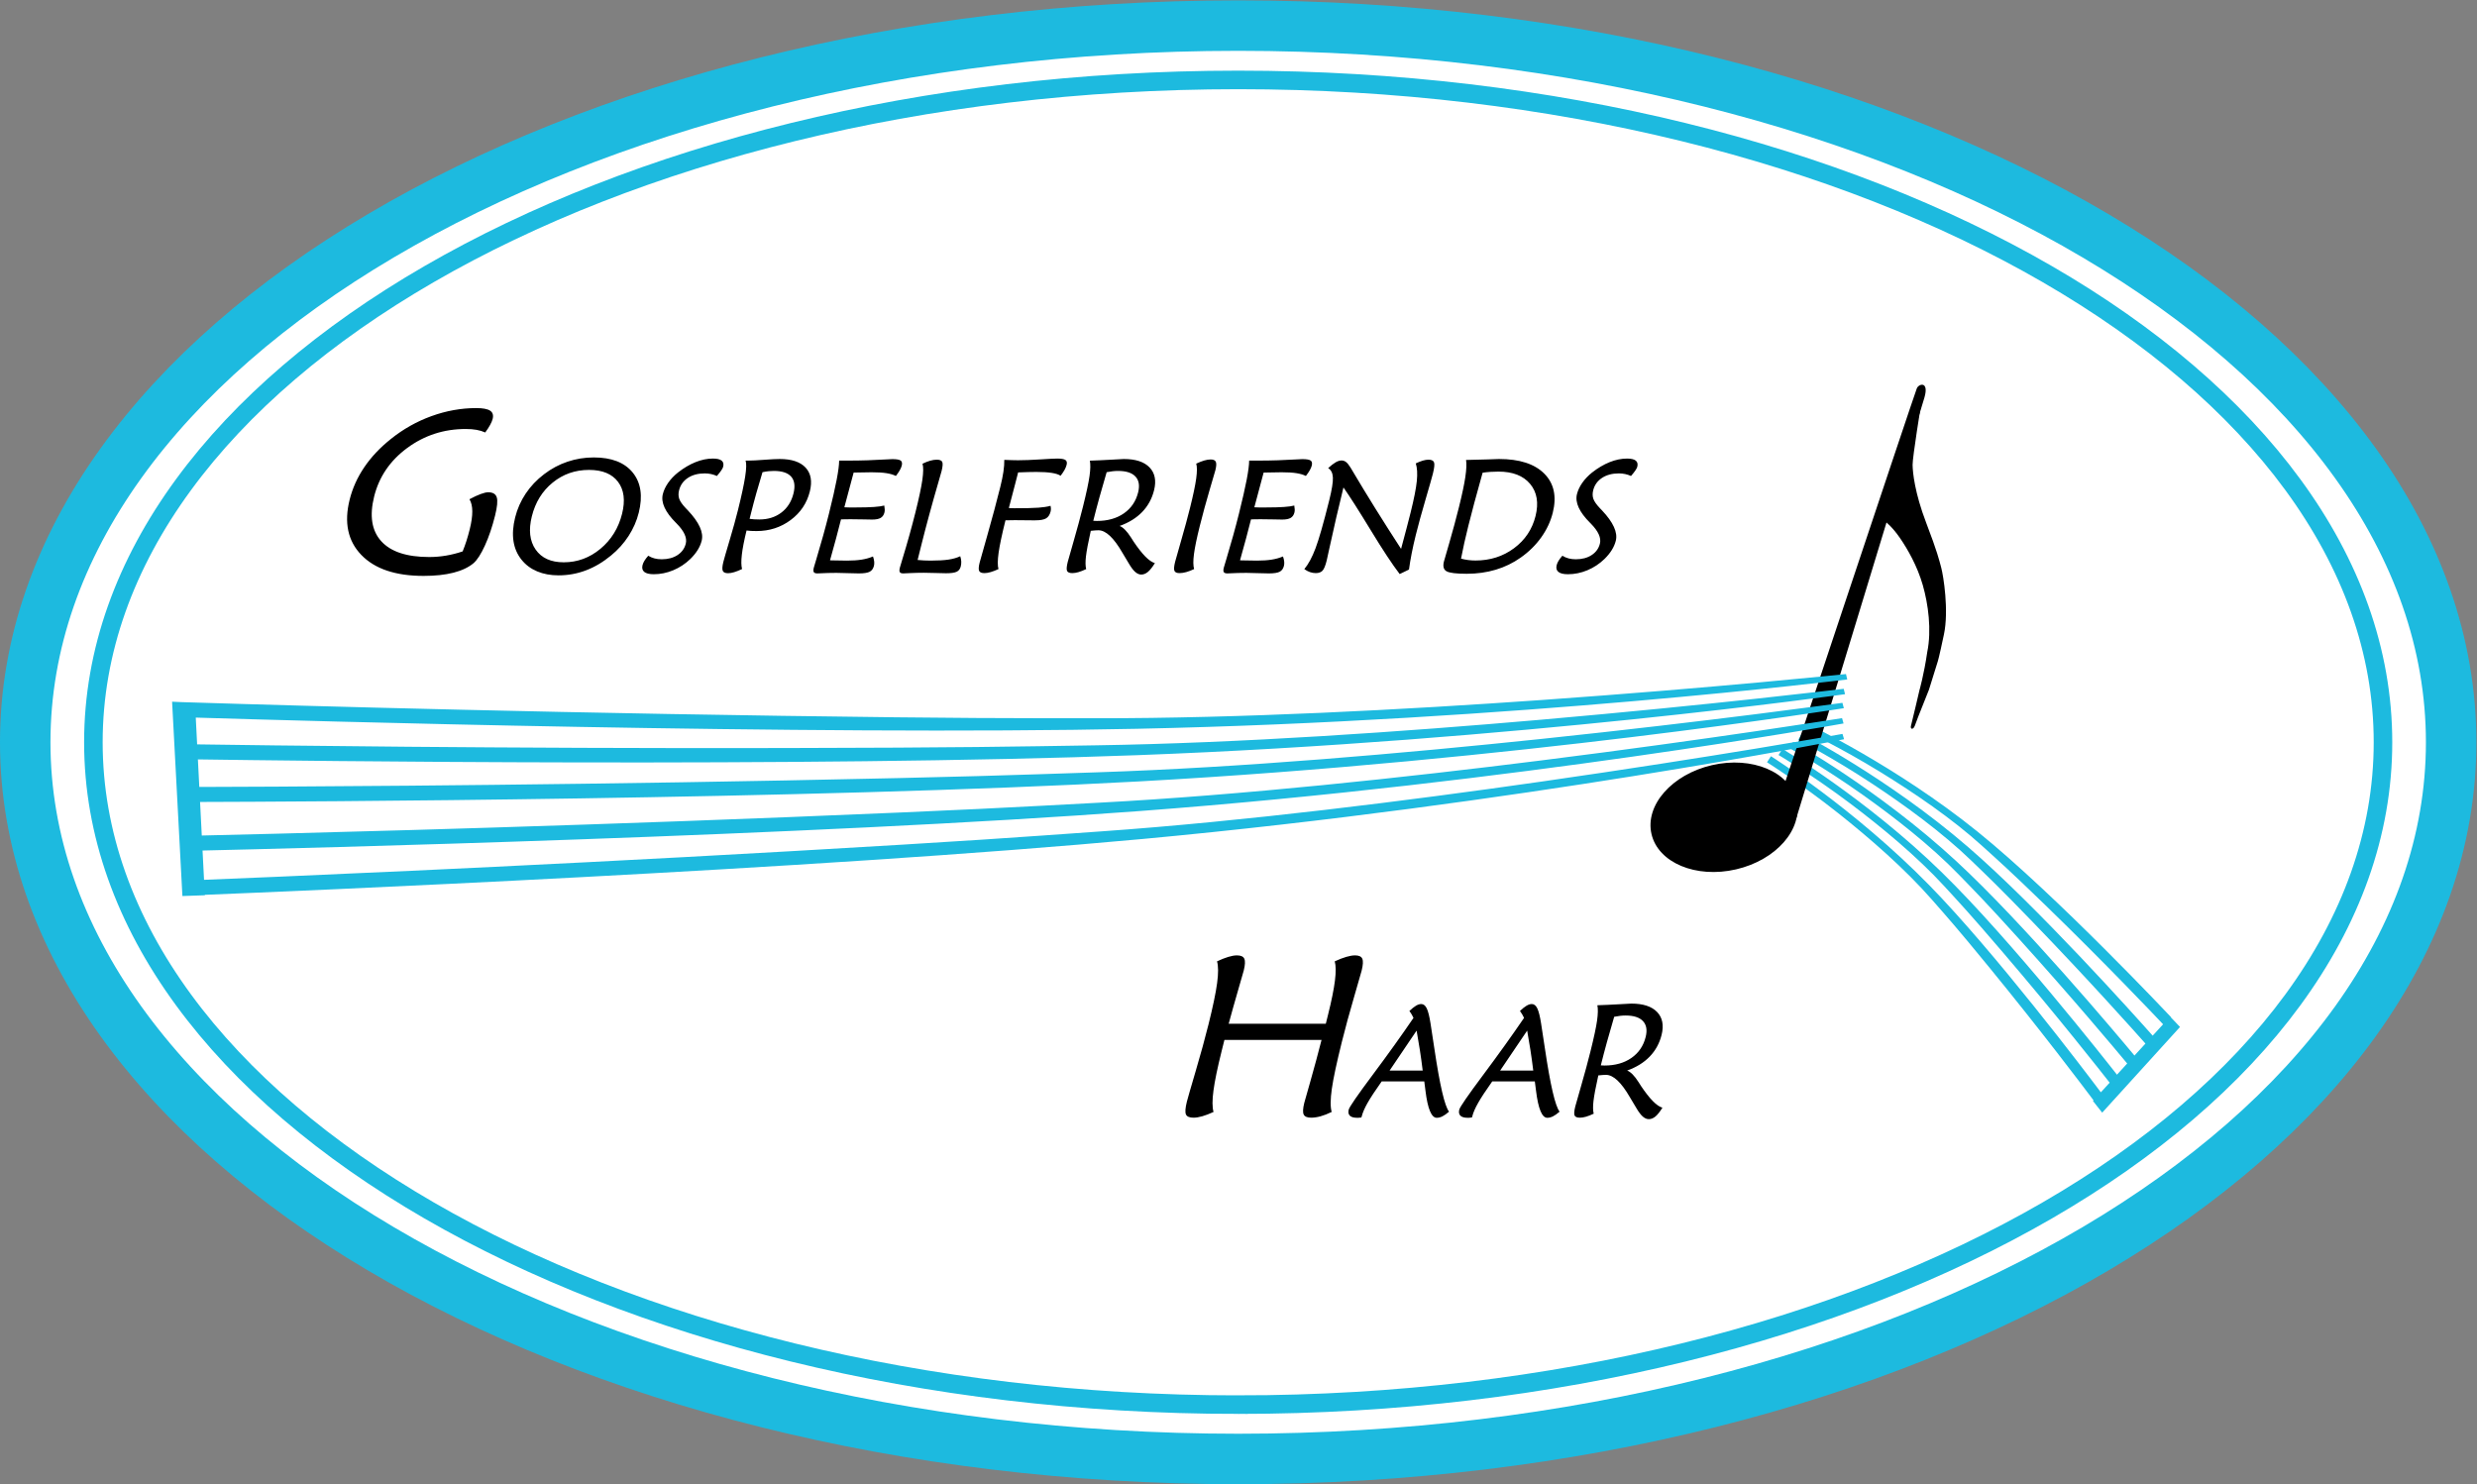
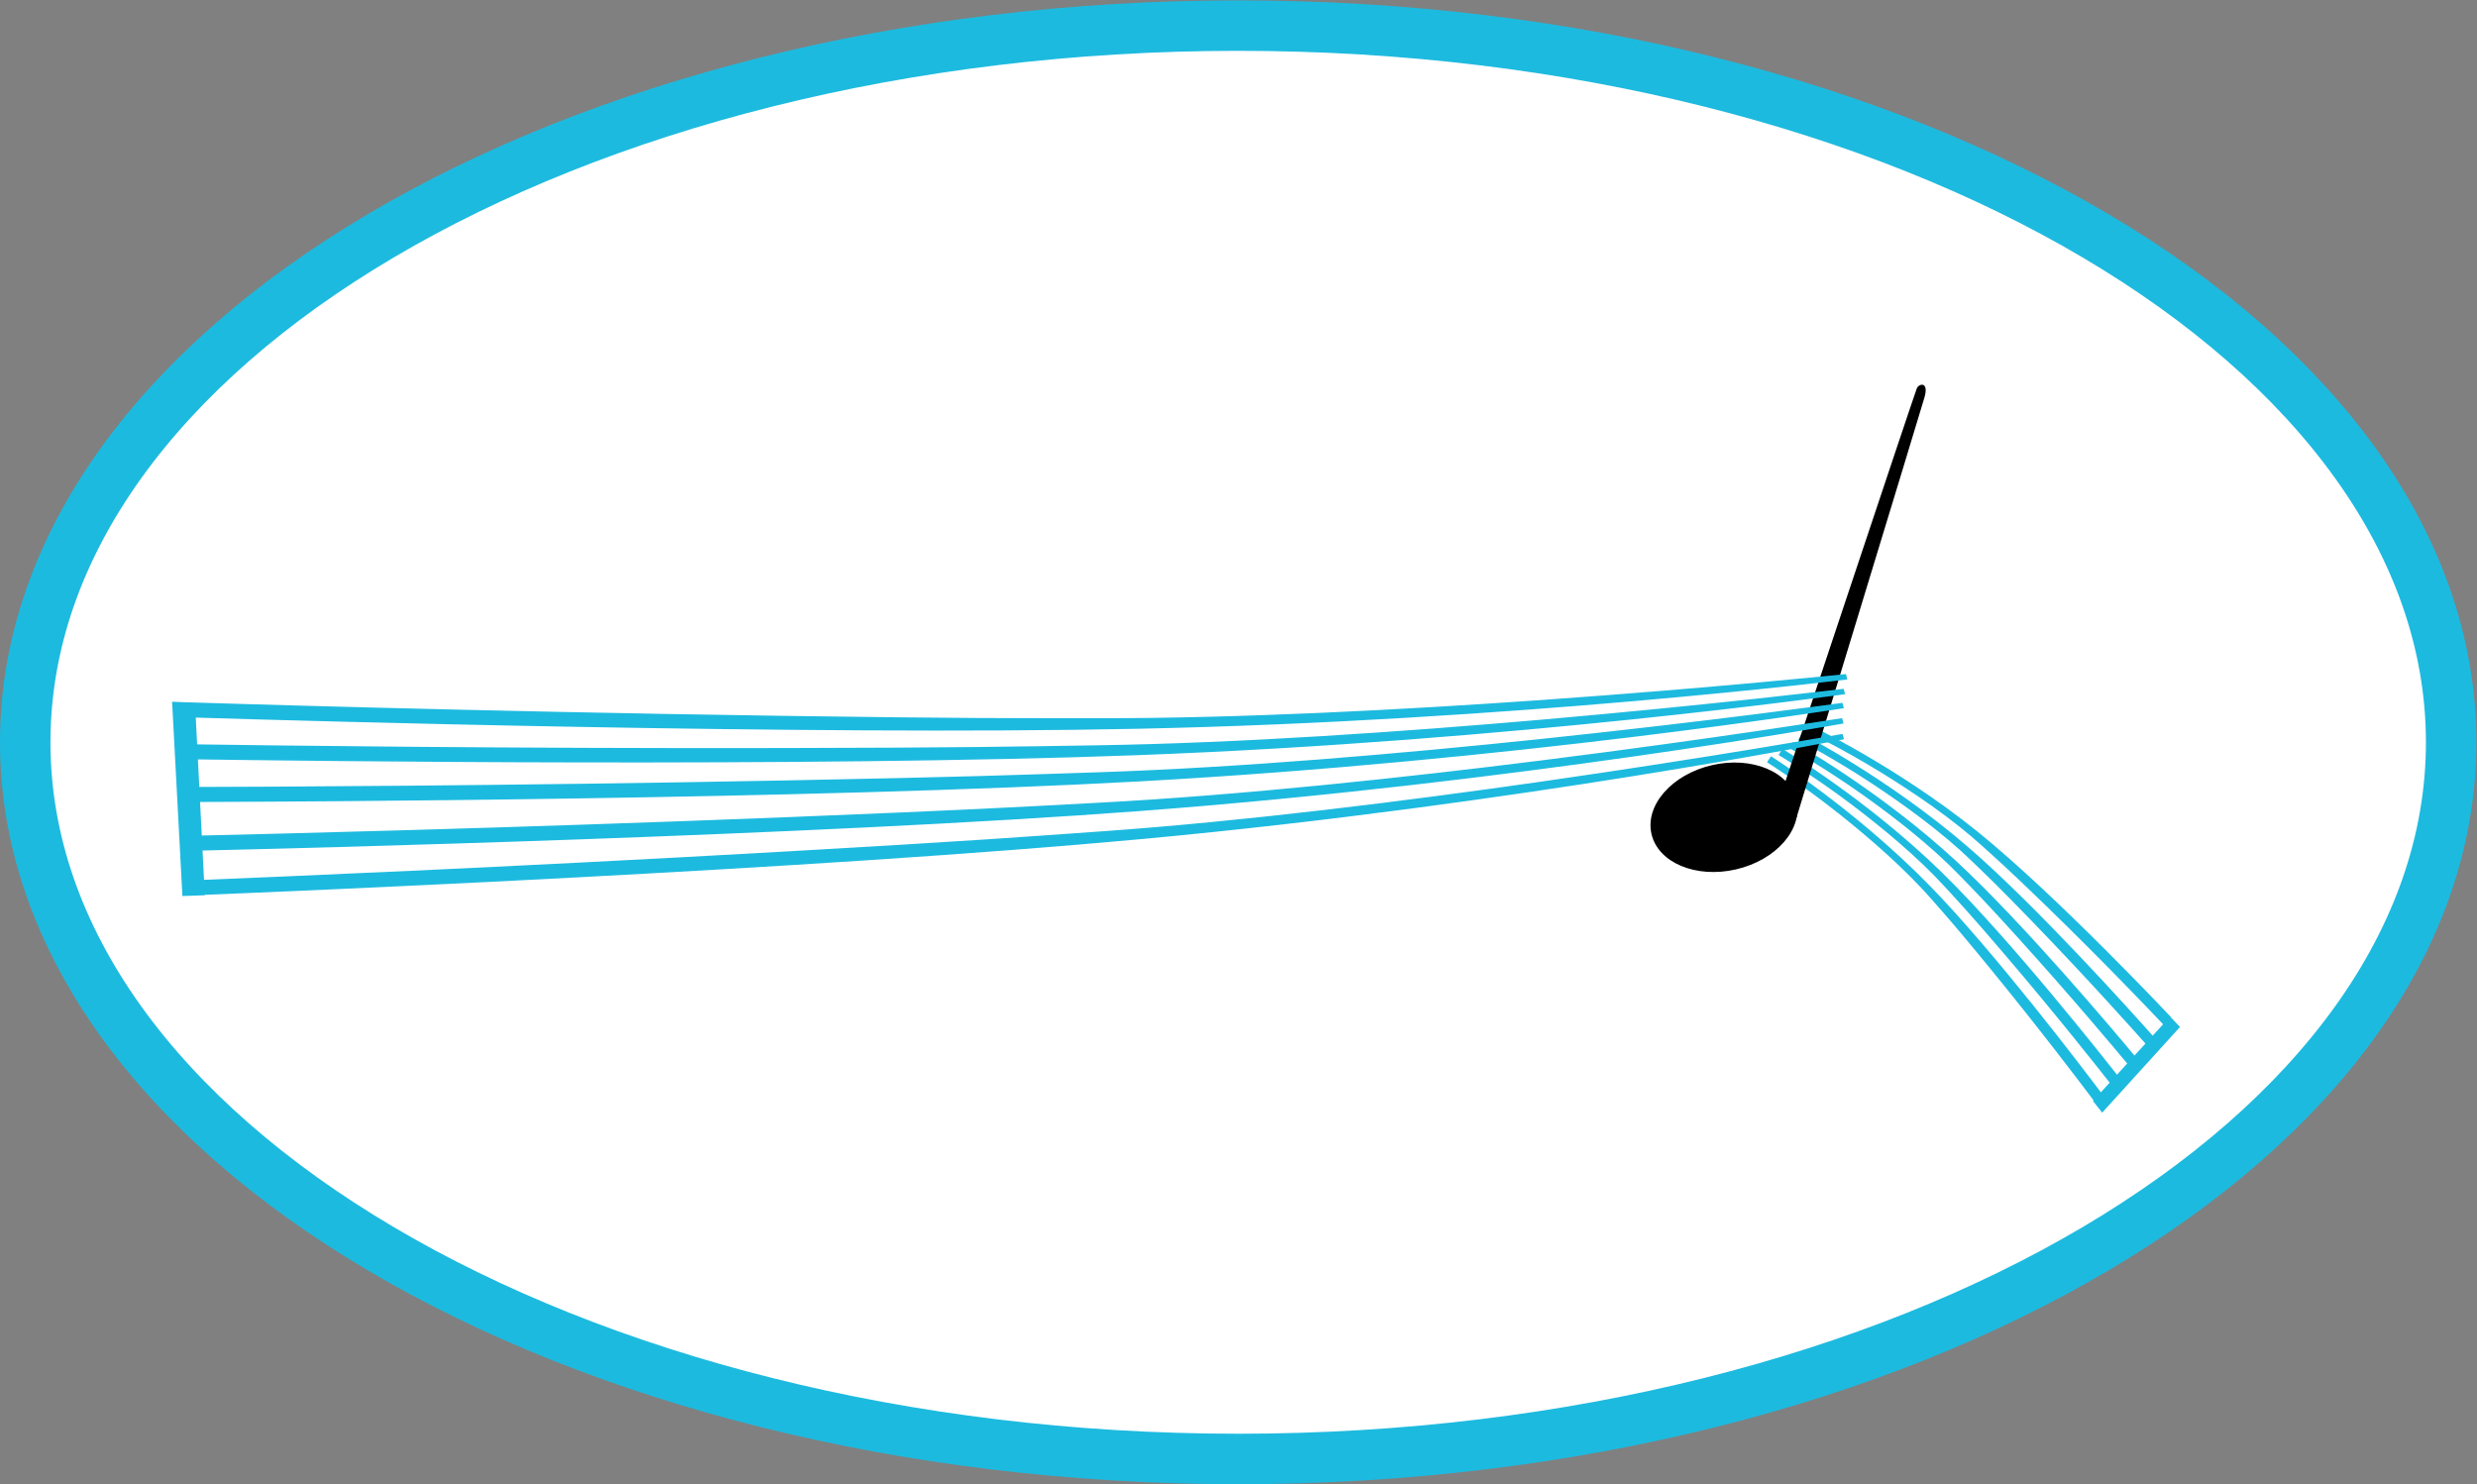
<svg xmlns="http://www.w3.org/2000/svg" xmlns:ns1="http://sodipodi.sourceforge.net/DTD/sodipodi-0.dtd" xmlns:ns2="http://www.inkscape.org/namespaces/inkscape" version="1.1" id="svg2" xml:space="preserve" viewBox="0 0 1046.93 627.401" ns1:docname="d8c93dffbdf1c3f9fdae69abf49776db.eps">
  <rect x="0" y="0" width="1046.93" height="627.401" fill="#808080" stroke="none" />
  <defs id="defs6" />
  <ns1:namedview id="namedview4" pagecolor="#ffffff" bordercolor="#666666" borderopacity="1.0" ns2:pageshadow="2" ns2:pageopacity="0.0" ns2:pagecheckerboard="0" />
  <g id="g8" ns2:groupmode="layer" ns2:label="ink_ext_XXXXXX" transform="matrix(1.333,0,0,-1.333,-3.78,631.18)">
    <g id="g10" transform="scale(0.1)">
      <path d="m 3954.33,108.34 c 2120.68,0 3845.99,1019.56 3845.99,2272.76 0,1253.2 -1725.31,2272.75 -3845.99,2272.75 C 1833.65,4653.85 108.348,3634.3 108.348,2381.1 108.348,1127.9 1833.65,108.34 3954.33,108.34" style="fill:#ffffff;fill-opacity:1;fill-rule:nonzero;stroke:none" id="path12" />
      <path d="m 3954.33,108.34 c 2120.68,0 3845.99,1019.56 3845.99,2272.76 0,1253.2 -1725.31,2272.75 -3845.99,2272.75 C 1833.65,4653.85 108.348,3634.3 108.348,2381.1 108.348,1127.9 1833.65,108.34 3954.33,108.34 Z" style="fill:none;stroke:#1dbadf;stroke-width:160;stroke-linecap:butt;stroke-linejoin:miter;stroke-miterlimit:10;stroke-dasharray:none;stroke-opacity:1" id="path14" />
-       <path d="m 3954.33,280.641 c 2001.52,0 3629.87,942.259 3629.87,2100.459 0,1158.2 -1628.35,2100.46 -3629.87,2100.46 C 1952.81,4481.56 324.457,3539.3 324.457,2381.1 324.457,1222.9 1952.81,280.641 3954.33,280.641 Z" style="fill:none;stroke:#1dbadf;stroke-width:58.806;stroke-linecap:butt;stroke-linejoin:miter;stroke-miterlimit:10;stroke-dasharray:none;stroke-opacity:1" id="path16" />
-       <path d="m 3954.38,1596.08 c 10.82,37.19 16.67,57.57 17.56,61.13 4.44,17.83 5.06,30.3 1.85,37.43 -3.22,7.13 -11,10.7 -23.36,10.7 -7.84,0 -17.03,-1.61 -27.57,-4.82 -10.55,-3.2 -22.41,-7.9 -35.59,-14.08 4.34,-14.97 4.43,-37.96 0.26,-68.97 -4.16,-31.01 -13.24,-74.56 -27.22,-130.64 -11.14,-44.67 -24.75,-94.28 -40.85,-148.81 -16.09,-54.54 -25.35,-86.68 -27.78,-96.42 -5.04,-20.2 -6.04,-33.75 -3,-40.64 3.03,-6.89 11.08,-10.33 24.15,-10.33 8.08,0 17.44,1.54 28.07,4.63 10.63,3.09 22.39,7.6 35.28,13.55 -4.23,14.49 -4.32,37.01 -0.27,67.54 4.05,30.54 12.68,72.3 25.89,125.29 l 8.89,35.65 h 307.97 c -11.02,-43.25 -22.82,-86.97 -35.38,-131.17 -12.57,-44.2 -18.99,-66.9 -19.29,-68.08 -4.5,-18.07 -5.16,-30.48 -1.98,-37.25 3.18,-6.78 11.07,-10.16 23.67,-10.16 9.26,0 19.26,1.48 29.98,4.45 10.72,2.97 22.43,7.54 35.14,13.73 -4.47,15.44 -4.32,39.86 0.44,73.25 4.76,33.38 15.41,83.23 31.94,149.53 10.9,43.72 23.66,90.59 38.27,140.61 14.61,50.02 22.68,78.12 24.22,84.3 4.57,18.3 5.3,31.01 2.21,38.14 -3.1,7.13 -10.7,10.7 -22.82,10.7 -7.85,0 -17.09,-1.55 -27.71,-4.64 -10.64,-3.09 -22.93,-7.84 -36.89,-14.26 3.81,-13.31 4.05,-33.56 0.71,-60.77 -3.34,-27.21 -10.66,-63.51 -21.98,-108.89 l -7.02,-28.16 H 3924.2 c 9.3,34.45 19.36,70.27 30.18,107.46 z m 575.94,-190.38 c 3.24,-21.03 6.26,-42.94 9.06,-65.72 h -105.01 c 14.2,20.95 36.45,53.87 66.77,98.77 l 18.94,27.94 c 3.59,-19.63 7.01,-39.96 10.24,-60.99 z m 17.83,-129.63 c 7.02,-57.2 18.93,-85.8 35.73,-85.8 5.82,0 11.76,1.49 17.83,4.49 6.07,2.99 13.14,7.98 21.2,14.97 -13.82,17.29 -29.35,84.06 -46.6,200.32 -5.1,34.26 -9.17,60.95 -12.22,80.08 -3.47,22.11 -7.42,37.78 -11.85,47.02 -4.44,9.23 -10.22,13.84 -17.37,13.84 -5.16,0 -10.71,-1.74 -16.66,-5.24 -5.94,-3.49 -12.94,-9.06 -21,-16.7 2.58,-3.66 4.97,-7.28 7.15,-10.85 2.18,-3.58 4.13,-7.28 5.84,-11.1 -37.99,-55.72 -81.19,-116 -129.61,-180.87 -48.42,-64.86 -73.68,-101.53 -75.79,-110.02 -2.12,-8.48 -0.9,-14.92 3.65,-19.33 4.55,-4.41 12.23,-6.61 23.03,-6.61 1.5,0 3.13,0.05 4.9,0.12 1.76,0.09 4.62,0.38 8.56,0.88 l 1.21,3.85 c 2.95,11.82 9.1,25.97 18.44,42.46 9.35,16.48 24.28,39.21 44.79,68.18 h 134.94 c 0.88,-7.15 2.15,-17.05 3.83,-29.69 z m 332.72,129.63 c 3.24,-21.03 6.26,-42.94 9.06,-65.72 h -105.02 c 14.21,20.95 36.46,53.87 66.78,98.77 l 18.94,27.94 c 3.59,-19.63 7,-39.96 10.24,-60.99 z m 17.82,-129.63 c 7.03,-57.2 18.94,-85.8 35.74,-85.8 5.82,0 11.76,1.49 17.83,4.49 6.07,2.99 13.13,7.98 21.2,14.97 -13.82,17.29 -29.35,84.06 -46.6,200.32 -5.1,34.26 -9.17,60.95 -12.22,80.08 -3.47,22.11 -7.42,37.78 -11.85,47.02 -4.44,9.23 -10.23,13.84 -17.38,13.84 -5.15,0 -10.7,-1.74 -16.65,-5.24 -5.94,-3.49 -12.95,-9.06 -21,-16.7 2.58,-3.66 4.96,-7.28 7.15,-10.85 2.18,-3.58 4.13,-7.28 5.84,-11.1 -38,-55.72 -81.2,-116 -129.61,-180.87 -48.42,-64.86 -73.68,-101.53 -75.8,-110.02 -2.11,-8.48 -0.89,-14.92 3.66,-19.33 4.55,-4.41 12.22,-6.61 23.03,-6.61 1.49,0 3.12,0.05 4.89,0.12 1.77,0.09 4.62,0.38 8.57,0.88 l 1.21,3.85 c 2.95,11.82 9.09,25.97 18.44,42.46 9.34,16.48 24.27,39.21 44.79,68.18 h 134.94 c 0.88,-7.15 2.15,-17.05 3.82,-29.69 z m 266.76,237.56 c 5.97,0.67 11.78,1.01 17.43,1.01 25.56,0 43.88,-5.93 54.96,-17.77 11.07,-11.84 13.91,-28.6 8.5,-50.29 -7.07,-28.35 -22.15,-50.53 -45.23,-66.55 -23.08,-16.01 -51.55,-24.01 -85.41,-24.01 -1.33,0 -3.26,0.08 -5.79,0.25 -2.53,0.17 -4.46,0.25 -5.79,0.25 5.95,23.85 12.43,48.53 19.46,74.05 7.02,25.52 14.68,52.2 22.95,80.06 6.63,1.34 12.94,2.34 18.92,3 z m 93.74,-129.19 c 18.41,19.07 30.96,42 37.65,68.82 7.59,30.47 2.85,54.61 -14.22,72.43 -17.08,17.82 -44.31,26.73 -81.69,26.73 -2.66,0 -15.88,-0.71 -39.66,-2.12 -23.78,-1.41 -46.47,-2.44 -68.07,-3.1 2.34,-11.15 2.03,-27.28 -0.92,-48.41 -2.96,-21.13 -9.91,-53.65 -20.86,-97.56 -8.5,-34.11 -18.36,-70.54 -29.56,-109.29 -11.22,-38.77 -17.44,-60.64 -18.68,-65.63 -3.61,-14.47 -4.34,-24.04 -2.18,-28.7 2.15,-4.65 7.78,-6.98 16.91,-6.98 5.63,0 12.06,1.03 19.3,3.11 7.23,2.08 15.36,5.28 24.4,9.6 -2.45,9.47 -2.7,22.79 -0.73,39.99 1.96,17.19 7.06,44.31 15.3,81.36 5.82,0.66 10.67,1.12 14.55,1.37 3.88,0.25 7.16,0.37 9.82,0.37 23.26,0 48.58,-23.76 75.95,-71.26 8.99,-15.29 16.14,-27.25 21.47,-35.89 7.04,-11.85 13.63,-20.36 19.76,-25.53 6.13,-5.17 12.28,-7.76 18.45,-7.76 7.33,0 14.37,2.8 21.1,8.39 6.72,5.58 14.13,14.88 22.21,27.89 -9.17,2.66 -19.33,9.68 -30.49,21.06 -11.16,11.37 -23.6,27.27 -37.33,47.7 -1.81,2.82 -4.43,6.98 -7.9,12.46 -12.94,20.26 -24.97,32.46 -36.1,36.62 29.27,10.48 53.11,25.26 71.52,44.33" style="fill:#000000;fill-opacity:1;fill-rule:nonzero;stroke:none" id="path18" />
-       <path d="m 1525.9,3113.49 c 0.09,-15.81 -2.64,-34.88 -8.21,-57.21 -3.32,-13.31 -6.82,-25.66 -10.49,-37.07 -3.68,-11.41 -7.65,-22.34 -11.92,-32.79 -17.64,-5.95 -35.27,-10.4 -52.88,-13.37 -17.61,-2.97 -35.33,-4.46 -53.15,-4.46 -71.05,0 -121.72,16.7 -152.01,50.09 -30.3,33.38 -37.79,80.73 -22.51,142.04 15.58,62.49 50.58,113.76 105.01,153.81 54.41,40.03 116.2,60.06 185.35,60.06 12.83,0 24.25,-0.89 34.27,-2.68 10.01,-1.78 19.17,-4.58 27.49,-8.37 6.47,8.78 11.68,16.8 15.63,24.06 3.94,7.24 6.59,13.6 7.96,19.07 2.96,11.88 0.25,20.55 -8.13,26.02 -8.38,5.46 -23.03,8.19 -43.94,8.19 -47.76,0 -95.09,-8.49 -141.98,-25.48 -46.89,-16.99 -89.96,-41.29 -129.2,-72.89 -34.15,-27.33 -62.13,-57.1 -83.93,-89.29 -21.82,-32.21 -37.25,-66.48 -46.32,-102.84 -18.07,-72.48 -5.72,-130.87 37.06,-175.19 42.77,-44.32 108.59,-66.48 197.47,-66.48 36.59,0 68.15,3.39 94.67,10.16 26.52,6.77 47.74,16.81 63.65,30.12 11.52,9.98 23.54,28.63 36.06,55.96 12.51,27.33 23.27,59.05 32.28,95.17 6.93,27.81 8.7,47.05 5.31,57.75 -3.4,10.69 -12.46,16.04 -27.19,16.04 -5.71,0 -13.59,-1.85 -23.66,-5.53 -10.07,-3.68 -21.96,-9.21 -35.68,-16.57 5.89,-9.75 8.88,-22.52 8.99,-38.32 z m 406.4,-118.72 c -34.35,-28.62 -73.15,-42.93 -116.42,-42.93 -40.78,0 -70.52,13.52 -89.24,40.56 -18.73,27.03 -22.72,62.1 -11.97,105.19 11.12,44.59 33.16,80.28 66.14,107.07 32.97,26.79 71.34,40.18 115.11,40.18 42.44,0 73.15,-12.65 92.14,-37.94 19,-25.29 23.24,-58.98 12.75,-101.07 -11.33,-45.43 -34.16,-82.45 -68.51,-111.06 z m -46.23,-68.56 c 27.73,10.47 54.26,26.19 79.61,47.14 22.15,18.12 40.73,38.79 55.75,61.99 15.01,23.2 25.78,47.85 32.29,73.96 13.18,52.88 6.79,95.28 -19.18,127.21 -25.97,31.93 -67.14,47.9 -123.51,47.9 -28.78,0 -56.51,-4.5 -83.2,-13.48 -26.68,-8.97 -51.43,-22.2 -74.24,-39.66 -23.4,-17.79 -42.87,-38.33 -58.4,-61.61 -15.54,-23.28 -26.68,-48.47 -33.44,-75.58 -6.92,-27.77 -8.65,-52.88 -5.19,-75.33 3.47,-22.45 12.07,-42.16 25.81,-59.12 12.81,-15.96 29.19,-28.14 49.14,-36.54 19.94,-8.4 42.55,-12.6 67.83,-12.6 30.09,0 59.01,5.25 86.73,15.72 z m 185.68,30.63 c -2.97,-4.9 -4.99,-9.52 -6.06,-13.84 -2.37,-9.48 -0.55,-16.68 5.47,-21.58 6.02,-4.9 16.1,-7.36 30.25,-7.36 20.96,0 41.52,4.19 61.67,12.59 20.15,8.4 38.22,20.33 54.23,35.8 9.48,9.31 17.21,18.79 23.19,28.43 5.98,9.65 10.22,19.46 12.71,29.44 6.55,26.27 -8.08,58.36 -43.86,96.28 -3.04,3.16 -5.35,5.57 -6.93,7.23 -10.67,11.3 -17.45,21.03 -20.33,29.18 -2.88,8.14 -3.08,17.2 -0.59,27.17 4.14,16.62 13.44,29.72 27.88,39.27 14.45,9.56 32.32,14.34 53.63,14.34 6.98,0 13.67,-0.71 20.06,-2.11 6.39,-1.41 12.49,-3.44 18.33,-6.09 5.78,6.66 10.35,12.46 13.72,17.37 3.37,4.92 5.44,8.88 6.18,11.88 2.16,8.67 0.54,15.17 -4.86,19.5 -5.41,4.33 -14.6,6.5 -27.58,6.5 -17.97,0 -36.38,-3.79 -55.23,-11.35 -18.85,-7.58 -37.49,-18.6 -55.9,-33.07 -12.26,-9.82 -22.53,-20.64 -30.8,-32.45 -8.27,-11.81 -13.91,-23.79 -16.94,-35.93 -6.59,-26.46 7.39,-56.91 41.94,-91.34 0.79,-0.84 1.4,-1.42 1.81,-1.75 l 0.19,-0.25 c 23.8,-24.11 33.42,-45.31 28.86,-63.6 -3.82,-15.3 -12.54,-27.4 -26.17,-36.29 -13.62,-8.9 -30.35,-13.34 -50.16,-13.34 -8.33,0 -15.98,0.91 -22.93,2.74 -6.95,1.82 -13.53,4.65 -19.74,8.48 -5.07,-5.66 -9.08,-10.94 -12.04,-15.85 z m 338.15,151.8 c 5.03,20.17 10.54,40.96 16.55,62.37 6,21.42 12.54,43.62 19.6,66.62 7.19,1.5 13.65,2.54 19.37,3.13 5.72,0.58 11.16,0.87 16.32,0.87 26.29,0 44.74,-6.09 55.35,-18.25 10.61,-12.16 13.01,-29.91 7.19,-53.24 -6.44,-25.83 -19.26,-46.04 -38.45,-60.62 -19.19,-14.58 -42.51,-21.87 -69.97,-21.87 -5.99,0 -11.48,0.16 -16.47,0.5 -4.99,0.33 -9.74,0.83 -14.23,1.5 z m -29.39,-132.88 c 2.26,19.75 7.24,45.39 14.94,76.92 4.66,-0.67 9.54,-1.12 14.64,-1.37 5.09,-0.25 10.81,-0.38 17.14,-0.38 40.78,0 76.81,11.66 108.1,34.96 31.28,23.31 51.55,53.52 60.81,90.65 8.01,32.12 3.55,57.3 -13.38,75.53 -16.93,18.23 -44.37,27.35 -82.32,27.35 -10.99,0 -27.39,-0.83 -49.19,-2.49 -21.8,-1.66 -37.86,-2.49 -48.18,-2.49 h -10.65 c 3,-8.65 2.56,-25.61 -1.33,-50.88 -3.89,-25.27 -11.58,-60.94 -23.06,-107 -6.92,-27.77 -15.79,-59.74 -26.59,-95.91 -10.8,-36.17 -17.27,-58.57 -19.43,-67.22 -3.52,-14.13 -4.16,-23.69 -1.91,-28.68 2.25,-4.99 7.87,-7.48 16.86,-7.48 5.66,0 12.18,1.12 19.56,3.36 7.38,2.23 15.61,5.51 24.67,9.83 -2.71,10.45 -2.94,25.55 -0.68,45.3 z m 500.87,268.07 c 3.05,5.43 5.12,10.32 6.2,14.67 1.92,7.69 0.76,13.03 -3.48,16.04 -4.23,3.01 -13.07,4.52 -26.53,4.52 -1.83,0 -7.21,-0.26 -16.14,-0.78 -41.68,-2.57 -81.96,-3.85 -120.83,-3.85 h -31.51 c -0.07,-13.48 -2.68,-33.69 -7.84,-60.64 -5.15,-26.94 -13.31,-62.79 -24.46,-107.53 -11.24,-45.08 -24.65,-93.41 -40.22,-144.97 -4.42,-14.31 -7.06,-23.21 -7.93,-26.7 -1.66,-6.65 -1.62,-11.31 0.14,-13.97 1.74,-2.66 5.53,-3.99 11.36,-3.99 0.84,0 3.1,0.09 6.82,0.28 17.88,0.95 35.64,1.43 53.29,1.43 7.82,0 19.65,-0.29 35.49,-0.86 15.84,-0.56 27.75,-0.85 35.74,-0.85 16.32,0 27.84,1.78 34.56,5.37 6.71,3.58 11.17,9.79 13.38,18.63 0.99,3.99 1.28,8.37 0.86,13.12 -0.43,4.75 -1.71,10.29 -3.85,16.63 -10.98,-4.65 -23,-8.01 -36.08,-10.08 -13.07,-2.08 -28.51,-3.11 -46.3,-3.11 -9.32,0 -24.81,0.24 -46.47,0.75 -3.29,0.16 -5.77,0.25 -7.43,0.25 7.13,25.26 13.55,48.49 19.25,69.69 5.69,21.2 10.89,41.19 15.57,59.98 3.87,0.17 8.06,0.29 12.57,0.37 4.51,0.09 10.93,0.13 19.25,0.13 10.97,0 23.95,-0.17 38.92,-0.5 14.97,-0.33 24.37,-0.5 28.2,-0.5 11.81,0 20.72,1.75 26.75,5.25 6.03,3.5 10.05,9.25 12.04,17.24 0.7,2.83 1,6.04 0.9,9.63 -0.1,3.58 -0.57,7.7 -1.4,12.37 -7.16,-2.02 -18.06,-3.54 -32.71,-4.55 -14.64,-1.01 -33.02,-1.51 -55.14,-1.51 -11.15,0 -19.3,0 -24.45,0 -5.16,0 -9.94,0.16 -14.35,0.5 l 29.45,110.07 c 2.83,0 6.92,0.08 12.3,0.25 21.77,0.49 36.65,0.74 44.65,0.74 19.31,0 35.01,-0.95 47.11,-2.86 12.1,-1.91 22.06,-4.85 29.9,-8.83 5.22,6.68 9.36,12.74 12.42,18.17 z m 67.83,-239.11 c 15.78,63.28 34.04,130.55 54.78,201.8 5.46,18.6 8.73,30.06 9.81,34.38 3.69,14.78 4.41,24.54 2.17,29.28 -2.24,4.73 -8.03,7.1 -17.37,7.1 -6.5,0 -13.49,-1.08 -20.95,-3.24 -7.46,-2.17 -15.54,-5.32 -24.25,-9.47 3.07,-10.47 2.9,-27.6 -0.53,-51.38 -3.42,-23.78 -10.69,-57.95 -21.8,-102.51 -11.81,-47.39 -25.78,-97.45 -41.9,-150.16 -4.31,-13.96 -6.88,-22.61 -7.71,-25.94 -1.65,-6.65 -1.65,-11.3 0.01,-13.97 1.67,-2.66 5.33,-3.98 10.99,-3.98 0.16,0 7.48,0.34 21.96,1.03 14.47,0.69 28.79,1.03 42.93,1.03 9.98,0 22.8,-0.26 38.47,-0.78 15.67,-0.53 26.34,-0.79 31.99,-0.79 15.97,0 27.26,1.59 33.88,4.77 6.61,3.18 10.92,8.79 12.93,16.82 1.33,5.35 1.87,10.66 1.6,15.94 -0.27,5.27 -1.35,10.75 -3.25,16.44 -10.2,-4.89 -22.47,-8.43 -36.81,-10.62 -14.35,-2.19 -33.48,-3.28 -57.41,-3.28 -6.82,0 -13.64,0.17 -20.45,0.51 -6.81,0.33 -13.63,0.84 -20.44,1.51 z m 371.14,120.31 c -15.62,-1.16 -40.57,-1.74 -74.88,-1.74 -4.5,0 -8.08,0.04 -10.72,0.12 -2.64,0.09 -5.18,0.29 -7.59,0.63 2.57,9.62 5.88,22.23 9.94,37.82 5.59,21.06 9.08,34.42 10.49,40.06 l 8.99,35.02 c 12.1,0.49 23.01,0.87 32.73,1.11 9.71,0.25 18.06,0.37 25.05,0.37 19.47,0 35.62,-0.99 48.45,-2.96 12.81,-1.99 22.29,-5.03 28.42,-9.16 5.27,6.81 9.46,13.03 12.58,18.68 3.11,5.65 5.29,10.96 6.54,15.94 1.82,7.3 0.52,12.45 -3.88,15.44 -4.4,2.98 -13,4.48 -25.79,4.48 -8.31,0 -26.3,-0.89 -53.98,-2.67 -27.68,-1.78 -51.16,-2.68 -70.43,-2.68 -5.98,0 -12.64,0.12 -19.97,0.37 -7.32,0.24 -15.19,0.53 -23.59,0.85 0.21,-11.15 -0.7,-23.67 -2.75,-37.56 -2.05,-13.89 -5.37,-30.07 -9.98,-48.53 -11.99,-48.08 -25.57,-98.74 -40.74,-151.97 -15.18,-53.24 -23.42,-82.51 -24.75,-87.84 -3.24,-12.98 -3.72,-21.75 -1.45,-26.33 2.26,-4.57 7.89,-6.86 16.88,-6.86 5.65,0 12.2,1.08 19.64,3.25 7.45,2.16 15.68,5.33 24.7,9.5 -3.06,10.66 -2.93,27.85 0.38,51.59 3.31,23.73 10.57,58.08 21.78,103.05 3.67,0 8.85,0.08 15.55,0.25 6.71,0.17 11.48,0.25 14.31,0.25 16.65,0 34.77,-0.17 54.34,-0.5 5.49,0 8.99,0 10.49,0 15.82,0 27.21,2.08 34.16,6.25 6.95,4.16 11.72,11.41 14.3,21.75 0.7,2.82 1.02,5.78 0.96,8.87 -0.07,3.08 -0.47,6.12 -1.22,9.13 -10.36,-2.83 -23.35,-4.82 -38.96,-5.98 z m 235.84,115.6 c 5.97,0.67 11.78,1 17.43,1 25.56,0 43.88,-5.92 54.96,-17.76 11.07,-11.85 13.91,-28.61 8.5,-50.29 -7.07,-28.36 -22.15,-50.54 -45.23,-66.55 -23.09,-16.01 -51.55,-24.02 -85.42,-24.02 -1.32,0 -3.25,0.09 -5.78,0.25 -2.53,0.17 -4.47,0.26 -5.79,0.26 5.94,23.84 12.43,48.53 19.46,74.05 7.02,25.52 14.67,52.2 22.95,80.06 6.63,1.33 12.94,2.33 18.92,3 z m 93.74,-129.2 c 18.41,19.07 30.96,42.01 37.65,68.82 7.59,30.47 2.85,54.62 -14.22,72.44 -17.08,17.81 -44.31,26.73 -81.69,26.73 -2.66,0 -15.88,-0.71 -39.66,-2.12 -23.78,-1.41 -46.47,-2.45 -68.07,-3.1 2.34,-11.15 2.03,-27.29 -0.92,-48.41 -2.96,-21.13 -9.91,-53.65 -20.86,-97.57 -8.5,-34.1 -18.36,-70.53 -29.56,-109.29 -11.22,-38.76 -17.44,-60.63 -18.68,-65.62 -3.61,-14.48 -4.34,-24.05 -2.18,-28.7 2.15,-4.66 7.78,-6.99 16.91,-6.99 5.63,0 12.06,1.04 19.3,3.12 7.23,2.07 15.36,5.27 24.4,9.59 -2.45,9.47 -2.7,22.8 -0.73,40 1.96,17.19 7.06,44.31 15.3,81.36 5.82,0.66 10.67,1.12 14.55,1.37 3.88,0.24 7.16,0.37 9.82,0.37 23.26,0 48.58,-23.76 75.95,-71.27 8.99,-15.28 16.14,-27.24 21.47,-35.88 7.04,-11.85 13.63,-20.36 19.76,-25.53 6.13,-5.17 12.28,-7.76 18.45,-7.76 7.33,0 14.37,2.8 21.09,8.38 6.73,5.59 14.14,14.89 22.22,27.9 -9.17,2.66 -19.34,9.67 -30.49,21.05 -11.16,11.37 -23.6,27.28 -37.33,47.7 -1.81,2.83 -4.44,6.98 -7.9,12.46 -12.94,20.26 -24.97,32.47 -36.1,36.62 29.27,10.49 53.11,25.27 71.52,44.33 z m 164.16,-133.67 c 2.75,21.13 8.86,50.66 18.32,88.6 9.38,37.6 19.86,76.07 31.45,115.42 11.6,39.35 17.64,60.02 18.14,62.02 3.19,12.81 3.66,21.71 1.41,26.7 -2.25,4.99 -7.71,7.49 -16.37,7.49 -5.99,0 -12.71,-1.09 -20.16,-3.25 -7.46,-2.16 -15.99,-5.49 -25.6,-9.98 2.96,-9.65 2.94,-25.33 -0.04,-47.04 -2.98,-21.71 -9.48,-52.62 -19.47,-92.71 -7.8,-31.28 -17.21,-65.93 -28.24,-103.95 -11.02,-38.01 -17.42,-60.6 -19.21,-67.75 -3.48,-13.98 -4.21,-23.42 -2.18,-28.32 2.02,-4.92 7.44,-7.37 16.28,-7.37 6.49,0 13.59,1.08 21.3,3.24 7.7,2.17 15.99,5.33 24.86,9.49 -3.08,10.48 -3.25,26.28 -0.49,47.41 z m 367.31,266.07 c 3.05,5.43 5.12,10.32 6.21,14.67 1.92,7.69 0.75,13.03 -3.48,16.04 -4.24,3.01 -13.08,4.52 -26.53,4.52 -1.83,0 -7.21,-0.26 -16.15,-0.78 -41.67,-2.57 -81.95,-3.85 -120.82,-3.85 h -31.51 c -0.08,-13.48 -2.69,-33.69 -7.84,-60.64 -5.16,-26.94 -13.31,-62.79 -24.47,-107.53 -11.24,-45.08 -24.64,-93.41 -40.21,-144.97 -4.42,-14.31 -7.06,-23.21 -7.93,-26.7 -1.66,-6.65 -1.62,-11.31 0.13,-13.97 1.75,-2.66 5.54,-3.99 11.37,-3.99 0.83,0 3.1,0.09 6.81,0.28 17.88,0.95 35.64,1.43 53.29,1.43 7.82,0 19.65,-0.29 35.5,-0.86 15.83,-0.56 27.75,-0.85 35.74,-0.85 16.31,0 27.83,1.78 34.55,5.37 6.72,3.58 11.18,9.79 13.38,18.63 1,3.99 1.28,8.37 0.86,13.12 -0.42,4.75 -1.71,10.29 -3.85,16.63 -10.97,-4.65 -23,-8.01 -36.07,-10.08 -13.08,-2.08 -28.51,-3.11 -46.31,-3.11 -9.32,0 -24.81,0.24 -46.47,0.75 -3.29,0.16 -5.76,0.25 -7.42,0.25 7.13,25.26 13.54,48.49 19.24,69.69 5.7,21.2 10.89,41.19 15.58,59.98 3.86,0.17 8.05,0.29 12.57,0.37 4.51,0.09 10.92,0.13 19.25,0.13 10.97,0 23.94,-0.17 38.91,-0.5 14.97,-0.33 24.37,-0.5 28.2,-0.5 11.81,0 20.73,1.75 26.76,5.25 6.03,3.5 10.04,9.25 12.03,17.24 0.71,2.83 1.01,6.04 0.91,9.63 -0.11,3.58 -0.58,7.7 -1.41,12.37 -7.16,-2.02 -18.06,-3.54 -32.7,-4.55 -14.64,-1.01 -33.02,-1.51 -55.14,-1.51 -11.15,0 -19.3,0 -24.46,0 -5.15,0 -9.94,0.16 -14.34,0.5 l 29.44,110.07 c 2.83,0 6.93,0.08 12.31,0.25 21.76,0.49 36.64,0.74 44.64,0.74 19.32,0 35.02,-0.95 47.12,-2.86 12.09,-1.91 22.06,-4.85 29.89,-8.83 5.23,6.68 9.37,12.74 12.42,18.17 z m 314.47,-314.98 c 2.16,15.96 5.02,33.08 8.59,51.37 3.57,18.29 7.97,37.92 13.19,58.87 8.05,32.26 18.37,69.87 30.99,112.86 12.62,42.98 20.3,69.96 23.03,80.93 4.61,18.46 5.81,30.47 3.63,36.04 -2.19,5.57 -8.03,8.36 -17.51,8.36 -5.32,0 -11.26,-0.96 -17.81,-2.87 -6.54,-1.92 -14.06,-4.87 -22.54,-8.86 4.5,-13.97 5.6,-32.55 3.32,-55.74 -2.29,-23.2 -8.95,-56.91 -19.98,-101.14 -3.35,-13.46 -7.52,-29.68 -12.5,-48.63 -4.97,-18.96 -10.8,-40.82 -17.48,-65.6 -57.37,88.29 -108.47,170.35 -153.3,246.17 -3.38,5.82 -5.55,9.48 -6.5,10.97 -5.34,8.65 -10.16,14.68 -14.47,18.09 -4.31,3.41 -9.12,5.11 -14.45,5.11 -5.66,0 -11.78,-1.87 -18.37,-5.61 -6.59,-3.75 -14.63,-9.94 -24.11,-18.58 9.3,-5.66 14.31,-15.64 15.01,-29.93 0.7,-14.3 -3.19,-38.49 -11.69,-72.58 -18.08,-72.5 -32.53,-123.08 -43.37,-151.77 -10.83,-28.68 -22.67,-50.67 -35.51,-65.97 5.64,-4.16 11.54,-7.31 17.68,-9.48 6.15,-2.16 12.31,-3.24 18.49,-3.24 9.53,0 16.67,2.54 21.45,7.61 4.77,5.07 9.21,15.84 13.31,32.3 1,3.99 3.45,15.21 7.37,33.67 15.09,69.5 30.35,135.51 45.77,198.03 19.65,-27.93 48.53,-73.21 86.64,-135.81 38.11,-62.6 68.66,-108.86 91.64,-138.79 z m 257.59,309.77 c 8.29,0.58 17.01,0.87 26.16,0.87 45.24,0 78.74,-13.06 100.5,-39.17 21.76,-26.12 27.44,-60.05 17.03,-101.8 -10.49,-42.08 -33.24,-76.1 -68.23,-102.05 -35,-25.95 -75.69,-38.92 -122.09,-38.92 -7.99,0 -15.81,0.49 -23.45,1.49 -7.65,1 -15.14,2.5 -22.45,4.49 3.1,16.47 6.61,33.39 10.53,50.78 3.92,17.38 8.16,35.22 12.72,53.52 5.19,20.79 11.52,45.2 19.01,73.23 7.49,28.02 16.21,59.68 26.17,94.94 7.77,1.17 15.8,2.04 24.1,2.62 z m -78.86,-15.99 c -3.46,-23.55 -10.22,-55.54 -20.3,-95.97 -9.3,-37.29 -19.49,-75.06 -30.58,-113.33 -11.09,-38.27 -16.77,-58 -17.06,-59.15 -3.78,-15.15 -1.05,-25.38 8.18,-30.71 9.23,-5.32 30.56,-7.99 63.98,-7.99 32.76,0 63.47,4.29 92.13,12.86 28.65,8.56 54.99,21.34 79.01,38.32 26.02,18.3 47.78,39.72 65.29,64.27 17.51,24.54 29.71,50.62 36.6,78.25 12.86,51.58 3.89,92.85 -26.89,123.81 -30.8,30.95 -78.71,46.43 -143.75,46.43 -0.5,0 -12.3,-0.42 -35.37,-1.25 -23.08,-0.84 -46.06,-1.42 -68.93,-1.75 1.92,-12.32 1.15,-30.24 -2.31,-53.79 z m 295.63,-265.79 c -2.96,-4.9 -4.98,-9.52 -6.06,-13.84 -2.36,-9.48 -0.54,-16.68 5.47,-21.58 6.02,-4.9 16.1,-7.36 30.25,-7.36 20.96,0 41.52,4.19 61.67,12.59 20.15,8.4 38.23,20.33 54.24,35.8 9.47,9.31 17.2,18.79 23.18,28.43 5.98,9.65 10.22,19.46 12.71,29.44 6.55,26.27 -8.07,58.36 -43.86,96.28 -3.04,3.16 -5.35,5.57 -6.93,7.23 -10.67,11.3 -17.45,21.03 -20.33,29.18 -2.88,8.14 -3.07,17.2 -0.59,27.17 4.15,16.62 13.44,29.72 27.89,39.27 14.44,9.56 32.32,14.34 53.62,14.34 6.98,0 13.67,-0.71 20.06,-2.11 6.39,-1.41 12.5,-3.44 18.33,-6.09 5.78,6.66 10.36,12.46 13.73,17.37 3.37,4.92 5.43,8.88 6.18,11.88 2.16,8.67 0.53,15.17 -4.87,19.5 -5.41,4.33 -14.6,6.5 -27.58,6.5 -17.96,0 -36.37,-3.79 -55.22,-11.35 -18.86,-7.58 -37.49,-18.6 -55.91,-33.07 -12.26,-9.82 -22.52,-20.64 -30.79,-32.45 -8.27,-11.81 -13.92,-23.79 -16.94,-35.93 -6.6,-26.46 7.38,-56.91 41.94,-91.34 0.78,-0.84 1.39,-1.42 1.81,-1.75 l 0.19,-0.25 c 23.79,-24.11 33.41,-45.31 28.85,-63.6 -3.81,-15.3 -12.54,-27.4 -26.16,-36.29 -13.63,-8.9 -30.35,-13.34 -50.17,-13.34 -8.33,0 -15.97,0.91 -22.92,2.74 -6.96,1.82 -13.54,4.65 -19.75,8.48 -5.06,-5.66 -9.07,-10.94 -12.04,-15.85" style="fill:#000000;fill-opacity:1;fill-rule:nonzero;stroke:none" id="path20" />
      <path d="m 6911.45,1508.95 0.52,0.66 c 0,0 -361.54,384.73 -612.5,587.48 -258.71,208.99 -537.52,340.75 -537.52,340.75 l -10.51,-20.25 c 0,0 110.59,-51.75 241.27,-132.23 104.26,-64.22 224.26,-145.73 318.75,-231.28 55.42,-50.18 86.36,-77.18 203,-190.28 189.12,-183.36 346.87,-349.84 372.49,-377 l -33,-36.07 c -56.48,63.59 -364.18,407.28 -585.77,598.61 -252.41,217.94 -527.16,359.05 -527.16,359.05 l -11.08,-19.97 c 0,0 108.98,-55.47 237.21,-140.39 102.3,-67.75 219.84,-153.37 311.76,-242.21 53.91,-52.11 84.04,-80.19 197.29,-197.37 171.69,-177.64 316.4,-339.58 354.77,-382.83 l -34.79,-38.01 c -56.18,67.53 -351.65,419.73 -566.38,617.77 -245.55,226.47 -515.69,376.63 -515.69,376.63 l -11.66,-19.67 c 0,0 107.18,-59.05 232.68,-148.24 100.14,-71.17 214.95,-160.72 304.09,-252.69 52.29,-53.94 81.54,-83.04 191.14,-204.1 166,-183.35 305.58,-350.14 342.76,-394.89 l -32.44,-35.45 c -33.5,42.8 -336.57,428.17 -555.67,641.93 -239.35,233.52 -505.2,391.23 -505.2,391.23 l -12.15,-19.39 c 0,0 105.49,-62.05 228.51,-154.79 98.15,-74 210.48,-166.81 297.12,-261.36 50.82,-55.46 79.27,-85.4 185.6,-209.65 173.59,-202.85 317.01,-385.6 338.64,-413.27 l -27.97,-30.56 c -51.55,68.61 -335.55,443.58 -543.96,656.63 -237.13,242.4 -502.04,409.14 -502.04,409.14 l -12.5,-19.19 c 0,0 105.12,-65.63 227.41,-162.72 97.57,-77.46 209.11,-174.3 294.79,-272.15 50.26,-57.4 78.42,-88.41 183.45,-216.77 161.9,-197.86 297.06,-376.91 329.62,-420.33 l -1.86,-2.02 29.38,-37.14 246.7,271.72 -29.1,30.67" style="fill:#1dbadf;fill-opacity:1;fill-rule:nonzero;stroke:none" id="path22" />
      <path d="m 5532.79,1978.03 c 126.93,29.31 212.75,127.05 191.68,218.31 -21.07,91.27 -141.05,141.49 -267.98,112.19 -126.93,-29.31 -212.75,-127.05 -191.68,-218.31 21.07,-91.26 141.05,-141.49 267.98,-112.19" style="fill:#000000;fill-opacity:1;fill-rule:nonzero;stroke:none" id="path24" />
      <path d="m 6106.22,3503.71 c -6.68,-14.94 -448.2,-1340.88 -448.2,-1340.88 l 66.43,-21.26 c 0,0 390.96,1280.92 405.89,1333.03 14.93,52.12 -17.45,44.06 -24.12,29.11" style="fill:#000000;fill-opacity:1;fill-rule:nonzero;stroke:none" id="path26" />
-       <path d="m 6119.98,3455.17 c 0,0 -27.48,-169.49 -27.26,-193.98 0.21,-24.5 6.97,-89.58 42.83,-183.36 35.86,-93.77 41.08,-117.67 47.98,-143.22 6.91,-25.55 24.57,-135.63 8.53,-211.49 -16.04,-75.85 -19.3,-84.79 -19.3,-84.79 l -28.16,-90.44 -33.78,-84.92 c 0,0 -5.44,-14.52 -10.88,-29.04 -5.44,-14.53 -15.49,-11.83 -12.25,-0.11 3.24,11.72 26.85,112.7 26.85,112.7 0,0 14.12,48.56 24.59,120.47 14.39,70.27 3.1,152.48 -14.13,212.55 -17.23,60.07 -47.76,113.72 -72.57,149.69 -24.81,35.97 -44.98,50.83 -44.98,50.83 l 112.53,375.11" style="fill:#000000;fill-opacity:1;fill-rule:nonzero;stroke:none" id="path28" />
      <path d="m 5885.52,2580.34 -4.05,17.13 c 0,0 -417.22,-43.68 -964.69,-82.28 -436.81,-30.8 -956.55,-58.35 -1413.43,-57.9 -267.99,0.27 -415.34,-0.63 -996.06,7.7 -980.36,14.06 -1824.657,40.92 -1903.157,43.46 l -30.117,1.38 32.691,-616.31 71.121,2.48 -0.07,1.37 c 264.379,10.61 1920.932,79.4 2974.222,177.15 1182.66,109.76 2223.48,316.28 2223.48,316.28 l -5.02,16.82 c 0,0 -410.99,-73.27 -951.38,-150.71 -431.16,-61.8 -944.7,-126.25 -1397.59,-158.25 -265.64,-18.77 -411.64,-30.14 -987.72,-63.09 -899.1,-51.41 -1683.477,-83.63 -1858.422,-90.61 l -4.738,92.87 c 278.844,6.37 1924.52,46.37 2973.87,125.35 1184.95,89.2 2229.35,277.58 2229.35,277.58 l -4.78,16.91 c 0,0 -412.29,-66.12 -954.11,-134.16 -432.31,-54.29 -947.09,-109.8 -1400.71,-133.93 -266.07,-14.16 -412.32,-22.98 -989.23,-45.92 -893.52,-35.51 -1673.796,-54.1 -1856.82,-58.23 l -5.43,106.42 c 291.157,0.77 1928.64,7.63 2975.41,65.05 1187.82,65.16 2236.57,232.31 2236.57,232.31 l -4.51,17 c 0,0 -413.87,-57.74 -957.45,-114.77 -433.72,-45.51 -950.02,-90.58 -1404.58,-105.51 -266.62,-8.76 -413.18,-14.63 -991.15,-25.86 -890.12,-17.31 -1667.762,-20.14 -1856.719,-20.59 l -4.457,87.35 c 300.605,-4.4 1932.996,-25.68 2978.616,13.39 1190.96,44.5 2244.05,193.39 2244.05,193.39 l -4.27,17.07 c 0,0 -415.47,-50.53 -960.88,-98.11 -435.17,-37.96 -953.08,-74.04 -1408.69,-81.08 -267.24,-4.12 -414.16,-7.44 -993.36,-8.63 -888.02,-1.83 -1664.165,8.74 -1857.9,11.63 l -4.332,84.9 c 307.57,-9.51 1937.892,-57.31 2983.972,-35.5 1194.65,24.92 2252.47,156.45 2252.47,156.45" style="fill:#1dbadf;fill-opacity:1;fill-rule:nonzero;stroke:none" id="path30" />
    </g>
  </g>
</svg>